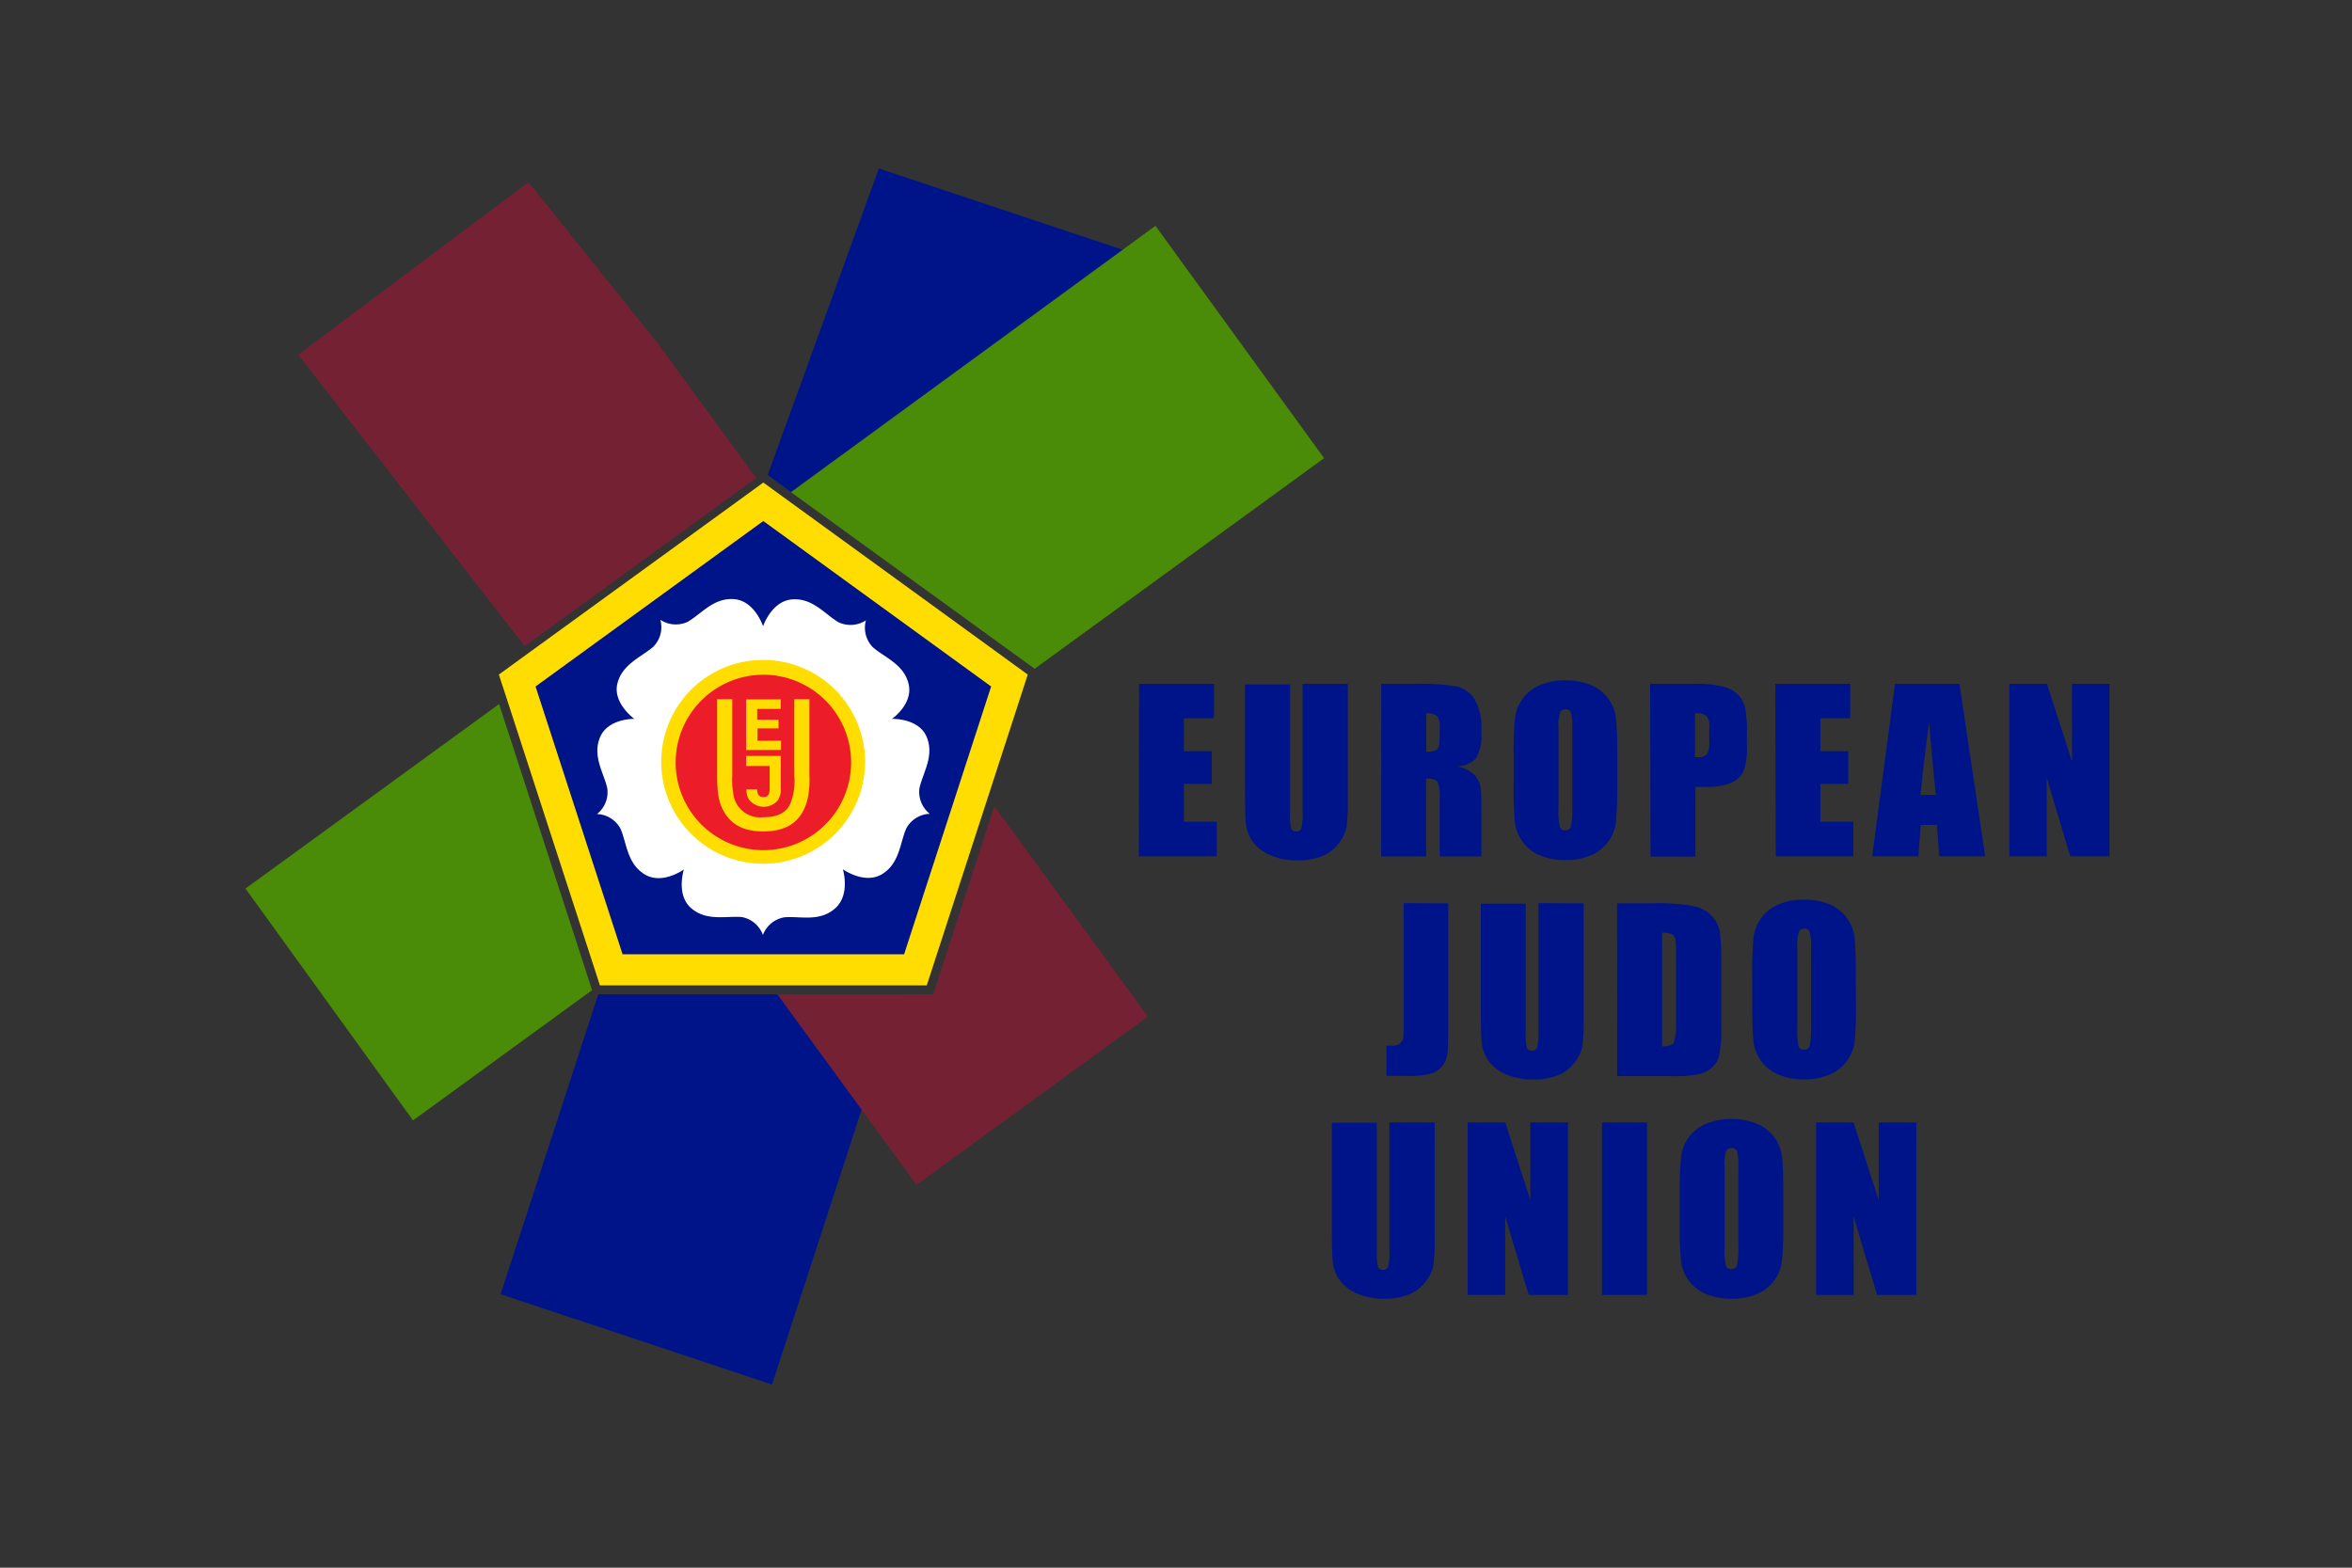
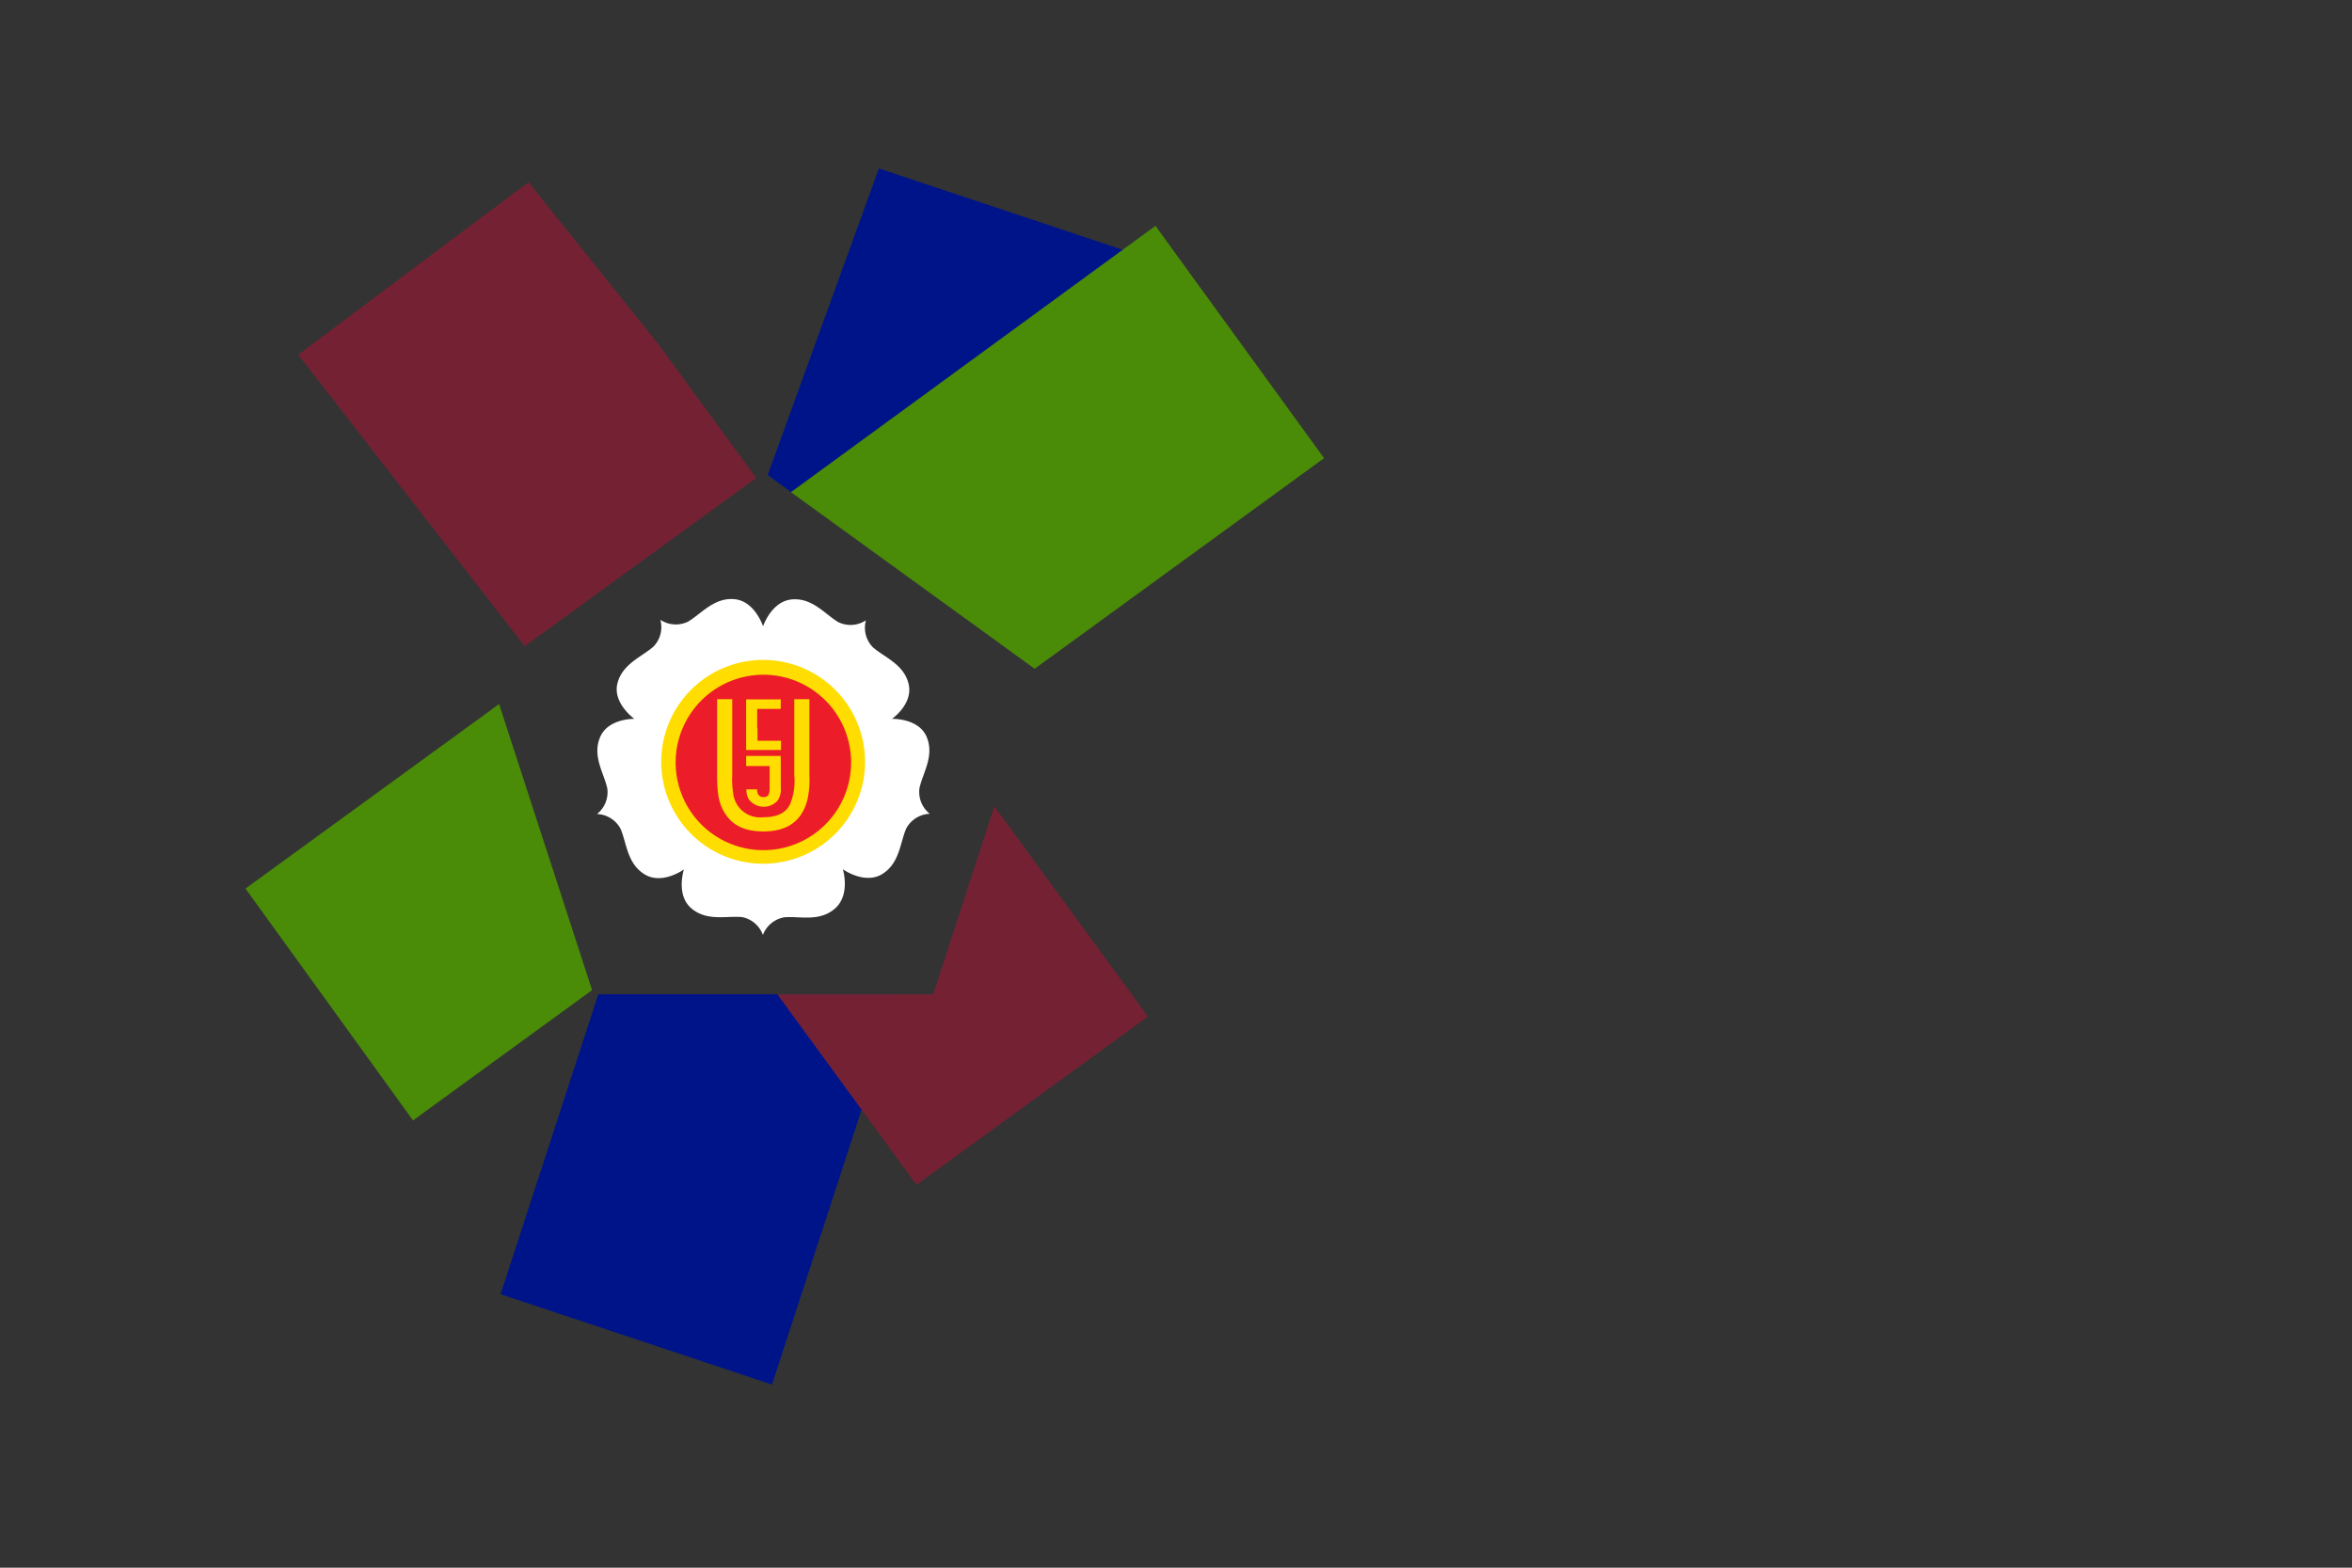
<svg xmlns="http://www.w3.org/2000/svg" viewBox="0 0 300 200">
  <rect x="0" y="0" width="300" height="200" fill="#333333" stroke="none" />
  <defs>
    <style>.cls-1{fill:#001489;}.cls-2{fill:#4a8b08;}.cls-3{fill:#752134;}.cls-4{fill:#fd0;}.cls-5{fill:#fff;}.cls-6{fill:#ed1c29;}</style>
  </defs>
  <title>EJU</title>
  <g id="European_Judo" data-name="European Judo">
    <polygon class="cls-1" points="76.52 126.85 76.31 126.85 63.85 165.11 98.47 176.64 114.69 126.85 79.41 126.85 76.52 126.85" />
    <polygon class="cls-1" points="112.1 21.49 97.92 60.6 100.91 62.78 143.34 31.91 112.1 21.49" />
    <polygon class="cls-2" points="74.55 123.32 63.66 89.82 31.31 113.36 52.68 142.94 75.52 126.32 75.44 126.07 74.55 123.32" />
    <polygon class="cls-2" points="147.38 28.81 100.89 62.79 131.75 85.16 131.97 85.32 168.89 58.45 147.38 28.81" />
    <polygon class="cls-3" points="146.42 129.69 126.83 102.87 125.11 108.15 120.18 123.32 119.29 126.07 119.03 126.85 118.21 126.85 115.32 126.85 99.15 126.85 116.9 151.15 146.42 129.69" />
    <polygon class="cls-3" points="84.02 43.97 84.02 43.97 67.41 23.24 38.04 45.25 66.93 82.44 96.45 60.98 84.02 43.97" />
-     <polygon class="cls-4" points="118.21 125.71 115.32 125.71 79.41 125.71 76.52 125.71 75.63 122.97 64.53 88.81 63.63 86.06 65.97 84.36 80.5 73.81 95.03 63.26 97.36 61.56 99.7 63.26 114.23 73.81 128.75 84.36 131.09 86.06 130.2 88.81 124.03 107.8 119.1 122.97 118.21 125.71" />
-     <path class="cls-1" d="M68.31,87.58l11.1,34.16h35.91l11.1-34.16L97.36,66.47,68.31,87.58" />
    <path class="cls-5" d="M113.79,91.71s3.4-.11,4.41,2.31-.5,4.59-.92,6.52a3.56,3.56,0,0,0,1.31,3.28,3.56,3.56,0,0,0-3,1.88c-.79,1.81-.84,4.46-3.08,5.82s-5-.62-5-.62,1,3.24-1,5-4.52.94-6.49,1.13a3.56,3.56,0,0,0-2.71,2.25A3.56,3.56,0,0,0,94.66,117c-2-.19-4.5.58-6.49-1.13s-.94-4.95-.94-4.95-2.75,2-5,.63-2.29-4-3.08-5.82a3.56,3.56,0,0,0-3-1.88,3.56,3.56,0,0,0,1.31-3.28c-.42-1.93-1.94-4.1-.92-6.52s4.37-2.34,4.37-2.34-2.78-2-2.16-4.51,3.12-3.4,4.6-4.71a3.56,3.56,0,0,0,.88-3.42,3.56,3.56,0,0,0,3.52.24c1.71-1,3.31-3.1,5.92-2.87s3.66,3.46,3.66,3.46,1.07-3.21,3.69-3.43,4.21,1.9,5.91,2.9a3.56,3.56,0,0,0,3.52-.23,3.56,3.56,0,0,0,.87,3.42c1.48,1.31,4,2.18,4.58,4.73s-2.14,4.43-2.14,4.43" />
    <path class="cls-4" d="M110.34,97.19a13,13,0,1,1-13-13,13,13,0,0,1,13,13" />
    <path class="cls-6" d="M86.18,97.26A11.19,11.19,0,1,0,97.37,86.08,11.2,11.2,0,0,0,86.18,97.26" />
-     <path class="cls-4" d="M103.24,98.87a11.83,11.83,0,0,1-.22,3c-.66,2.82-2.52,4.2-5.65,4.2-2.52,0-4.14-.86-5.11-2.67-.59-1.09-.79-2.23-.79-4.6V89.2H93.4v9.69a10.54,10.54,0,0,0,.11,2.23,3.45,3.45,0,0,0,3.81,3.14c1.77,0,2.89-.52,3.44-1.63a7.72,7.72,0,0,0,.55-3.73V89.2h1.93Zm-3.66-2.43H95.17v1.29h3v2.79c0,.86-.2,1.17-.78,1.17a.73.73,0,0,1-.71-.39,1.44,1.44,0,0,1-.11-.6H95.2a2.68,2.68,0,0,0,.26,1.19,2.37,2.37,0,0,0,3.73.24,2.54,2.54,0,0,0,.4-1.66V97.73h0Zm0-6h-3v1.38H99.3v1.11H96.62v1.57h3v1.18H95.17V89.22h4.42Z" />
-     <path class="cls-1" d="M244.43,143.21v22h-5l-3-10v10h-4.79v-22h4.79l3.2,9.91v-9.91Zm-22.71,5.67a7,7,0,0,0-.17-2,.66.66,0,0,0-.68-.43.76.76,0,0,0-.67.35,5,5,0,0,0-.23,2v10.28a10.19,10.19,0,0,0,.15,2.36.66.66,0,0,0,.71.45.69.69,0,0,0,.73-.51,11.12,11.12,0,0,0,.16-2.46Zm5.74,7.23a46.89,46.89,0,0,1-.16,4.69,5.24,5.24,0,0,1-3.2,4.28,8.08,8.08,0,0,1-3.26.61,8.26,8.26,0,0,1-3.17-.58,5.17,5.17,0,0,1-2.26-1.73,5.24,5.24,0,0,1-1-2.51,47.16,47.16,0,0,1-.16-4.76v-3.77a46.72,46.72,0,0,1,.16-4.69,5.24,5.24,0,0,1,3.2-4.28,8.07,8.07,0,0,1,3.26-.61,8.27,8.27,0,0,1,3.17.58,5.19,5.19,0,0,1,2.26,1.73,5.25,5.25,0,0,1,1,2.51q.16,1.36.16,4.76Zm-17.39-12.91v22h-5.74v-22Zm-10.08,0v22h-5l-3-10v10H187.2v-22H192l3.2,9.91v-9.91Zm-17,0v14.72a25.84,25.84,0,0,1-.16,3.52,4.8,4.8,0,0,1-1,2.08,5,5,0,0,1-2.11,1.62,8,8,0,0,1-3.09.55,8.64,8.64,0,0,1-3.48-.65,5.23,5.23,0,0,1-2.25-1.7,4.73,4.73,0,0,1-.89-2.21c-.09-.78-.14-2.41-.14-4.89v-13h5.74v16.52a6.66,6.66,0,0,0,.15,1.84.6.6,0,0,0,.62.4.65.65,0,0,0,.69-.44,8.36,8.36,0,0,0,.15-2.09V143.21ZM231,120.9a7,7,0,0,0-.17-2,.66.66,0,0,0-.68-.43.76.76,0,0,0-.67.35,5,5,0,0,0-.23,2v10.28a10.2,10.2,0,0,0,.15,2.36.66.66,0,0,0,.71.45.69.69,0,0,0,.73-.51A11.12,11.12,0,0,0,231,131Zm5.73,7.23a46.85,46.85,0,0,1-.16,4.7,5.23,5.23,0,0,1-1,2.52,5.29,5.29,0,0,1-2.22,1.75,8.08,8.08,0,0,1-3.26.61,8.27,8.27,0,0,1-3.17-.58,5.19,5.19,0,0,1-2.26-1.73,5.26,5.26,0,0,1-1-2.51q-.16-1.36-.16-4.76v-3.77a46.94,46.94,0,0,1,.16-4.7,5.24,5.24,0,0,1,3.2-4.28,8.05,8.05,0,0,1,3.26-.61,8.24,8.24,0,0,1,3.17.58,5.18,5.18,0,0,1,2.26,1.73,5.25,5.25,0,0,1,1,2.51,47.26,47.26,0,0,1,.16,4.76ZM212,119v14.5c.81,0,1.31-.17,1.5-.5a7.32,7.32,0,0,0,.28-2.71v-8.56a12.06,12.06,0,0,0-.09-1.92.9.9,0,0,0-.43-.62A2.68,2.68,0,0,0,212,119Zm-5.74-3.76h4.28a26.52,26.52,0,0,1,5.6.38,4.31,4.31,0,0,1,2.22,1.25,4,4,0,0,1,1,1.93,29.52,29.52,0,0,1,.19,4.2v7.71a17.86,17.86,0,0,1-.28,4,3,3,0,0,1-1,1.57,4.12,4.12,0,0,1-1.72.79,15.57,15.57,0,0,1-3.07.22h-7.21Zm-4.27,0v14.72a26.13,26.13,0,0,1-.16,3.52,4.8,4.8,0,0,1-1,2.08,5,5,0,0,1-2.11,1.62,8,8,0,0,1-3.09.55,8.63,8.63,0,0,1-3.48-.65,5.23,5.23,0,0,1-2.25-1.7,4.74,4.74,0,0,1-.89-2.21c-.09-.78-.13-2.41-.13-4.89v-13h5.73v16.52a6.64,6.64,0,0,0,.15,1.84.6.6,0,0,0,.62.4.65.65,0,0,0,.69-.44,8.43,8.43,0,0,0,.15-2.09V115.22Zm-17.27,0v14.72q0,3.31-.07,4.25a3.29,3.29,0,0,1-.62,1.71,2.87,2.87,0,0,1-1.5,1.05,10.22,10.22,0,0,1-2.83.29h-2.85v-3.86l.74,0a1.42,1.42,0,0,0,1-.3,1.11,1.11,0,0,0,.4-.74,16.15,16.15,0,0,0,.05-1.68V115.22Zm84.34-28v22h-5l-3-10v10H256.3v-22h4.79l3.2,9.91V87.24Zm-22.13,14.17q-.41-3.74-.87-9.27-.85,6.35-1.08,9.27Zm3-14.17,3.28,22h-5.85l-.31-4H245l-.31,4H238.8l2.91-22Zm-23.49,0H236v4.4h-3.81v4.2h3.56V100h-3.56v4.84h4.2v4.4H226.5ZM216.21,91V96.6h.42a1.32,1.32,0,0,0,1.09-.39,2.89,2.89,0,0,0,.3-1.61V92.8a2.12,2.12,0,0,0-.35-1.47A2.18,2.18,0,0,0,216.21,91Zm-5.73-3.76h5.77a13.51,13.51,0,0,1,3.6.37,4.06,4.06,0,0,1,1.89,1.06,3.7,3.7,0,0,1,.86,1.68,15.15,15.15,0,0,1,.22,3.05v1.92a7.9,7.9,0,0,1-.44,3.07,3,3,0,0,1-1.59,1.48,7.56,7.56,0,0,1-3,.52h-1.54v8.88h-5.73Zm-9.94,5.67a6.89,6.89,0,0,0-.17-2,.66.66,0,0,0-.68-.43.77.77,0,0,0-.67.35,5,5,0,0,0-.23,2v10.28a10.31,10.31,0,0,0,.15,2.36.66.66,0,0,0,.71.45.69.69,0,0,0,.73-.51,11.13,11.13,0,0,0,.16-2.46Zm5.74,7.23a46.91,46.91,0,0,1-.16,4.7,5.24,5.24,0,0,1-3.2,4.28,8,8,0,0,1-3.26.61,8.26,8.26,0,0,1-3.17-.58,5.18,5.18,0,0,1-2.26-1.73,5.26,5.26,0,0,1-1-2.51,47.18,47.18,0,0,1-.16-4.76V96.38a46.93,46.93,0,0,1,.16-4.7,5.24,5.24,0,0,1,3.2-4.28,8.06,8.06,0,0,1,3.26-.61,8.23,8.23,0,0,1,3.17.58,5.16,5.16,0,0,1,2.26,1.73,5.24,5.24,0,0,1,1,2.51,47.16,47.16,0,0,1,.16,4.76ZM181.91,91v4.9a2.48,2.48,0,0,0,1.34-.26c.26-.18.38-.75.38-1.72V92.7a1.86,1.86,0,0,0-.37-1.38A2.09,2.09,0,0,0,181.91,91Zm-5.73-3.76h4.05a30.84,30.84,0,0,1,5.48.31,3.78,3.78,0,0,1,2.34,1.6,7.24,7.24,0,0,1,.9,4.1,6.39,6.39,0,0,1-.64,3.45,3.33,3.33,0,0,1-2.51,1.06,4.33,4.33,0,0,1,2.29,1.13,3.32,3.32,0,0,1,.72,1.3,20.11,20.11,0,0,1,.14,3.26v5.81h-5.32v-7.33a5.07,5.07,0,0,0-.28-2.19q-.27-.42-1.45-.42v9.94h-5.73Zm-4.27,0V102a25.81,25.81,0,0,1-.16,3.52,4.8,4.8,0,0,1-1,2.08,5,5,0,0,1-2.11,1.62,8,8,0,0,1-3.09.55,8.63,8.63,0,0,1-3.47-.65,5.23,5.23,0,0,1-2.26-1.7,4.72,4.72,0,0,1-.89-2.21c-.09-.78-.13-2.41-.13-4.89v-13h5.74v16.52a6.59,6.59,0,0,0,.15,1.84.6.6,0,0,0,.62.4.65.65,0,0,0,.69-.44,8.46,8.46,0,0,0,.15-2.09V87.24Zm-26.62,0h9.55v4.4H151v4.2h3.56V100H151v4.84h4.2v4.4h-9.94Z" />
+     <path class="cls-4" d="M103.24,98.87a11.83,11.83,0,0,1-.22,3c-.66,2.82-2.52,4.2-5.65,4.2-2.52,0-4.14-.86-5.11-2.67-.59-1.09-.79-2.23-.79-4.6V89.2H93.4v9.69a10.54,10.54,0,0,0,.11,2.23,3.45,3.45,0,0,0,3.81,3.14c1.77,0,2.89-.52,3.44-1.63a7.72,7.72,0,0,0,.55-3.73V89.2h1.93Zm-3.66-2.43H95.17v1.29h3v2.79c0,.86-.2,1.17-.78,1.17a.73.73,0,0,1-.71-.39,1.44,1.44,0,0,1-.11-.6H95.2a2.68,2.68,0,0,0,.26,1.19,2.37,2.37,0,0,0,3.73.24,2.54,2.54,0,0,0,.4-1.66V97.73h0Zm0-6h-3v1.38v1.11H96.62v1.57h3v1.18H95.17V89.22h4.42Z" />
  </g>
</svg>